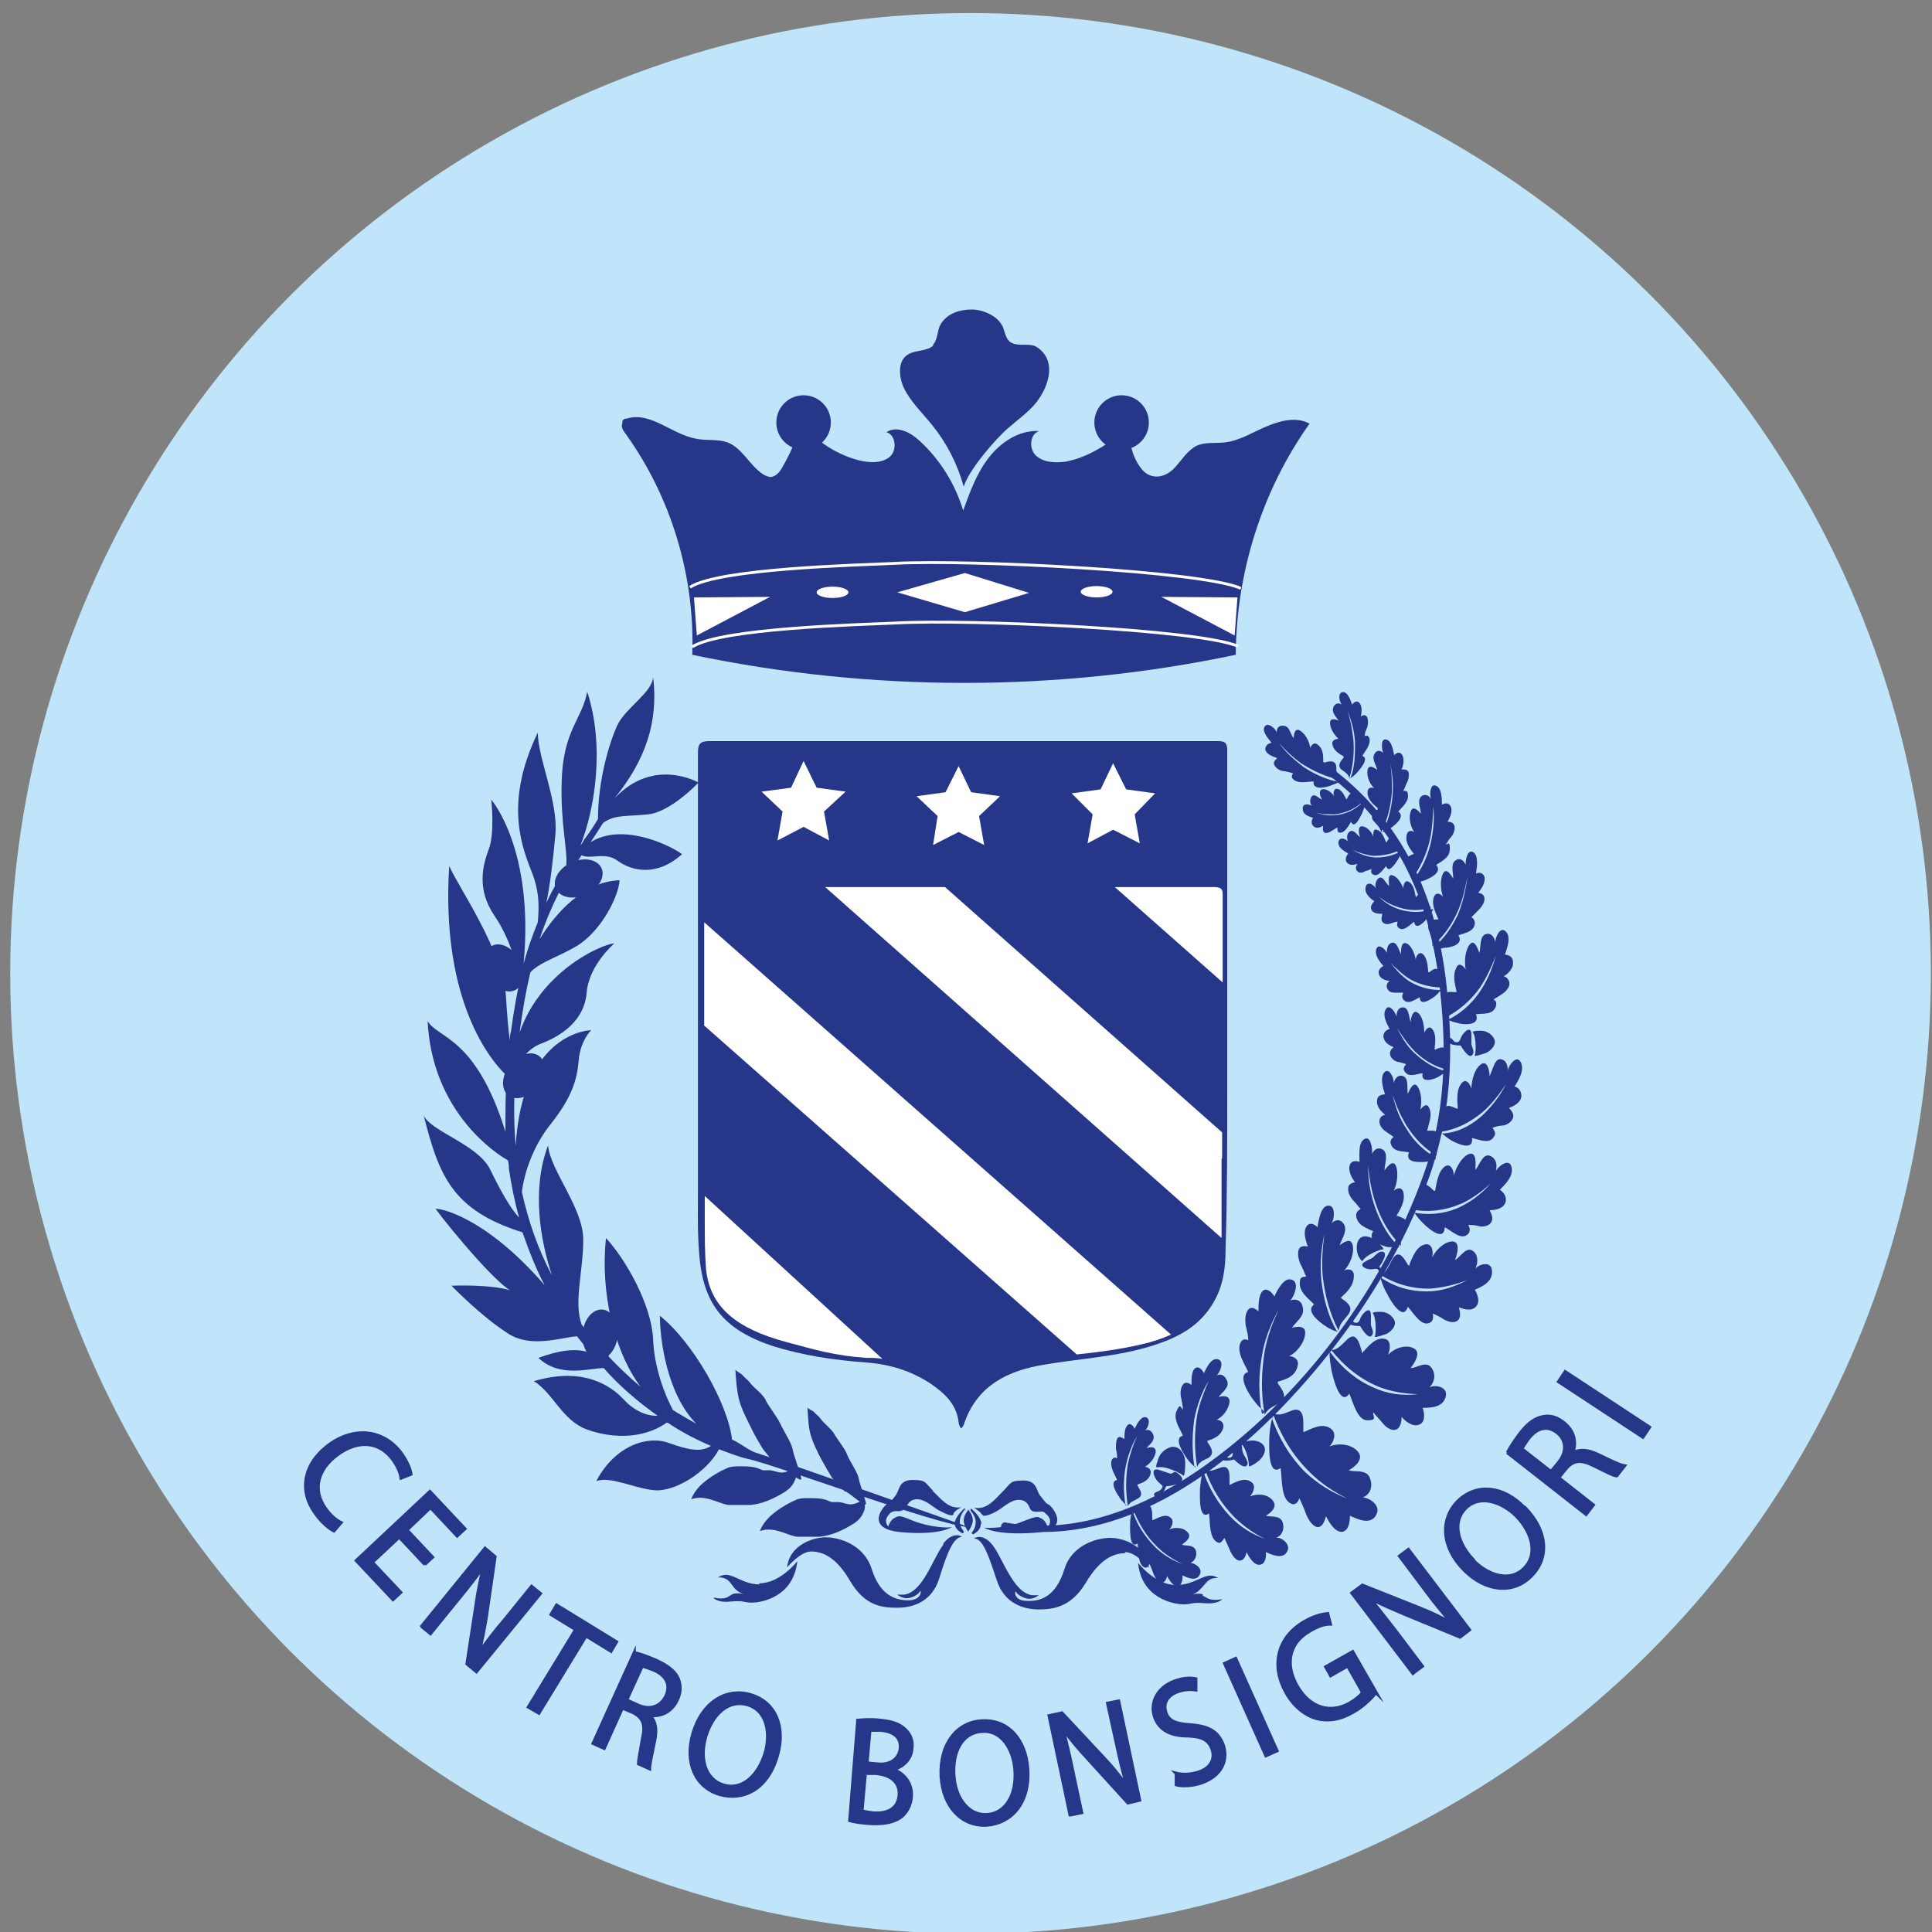
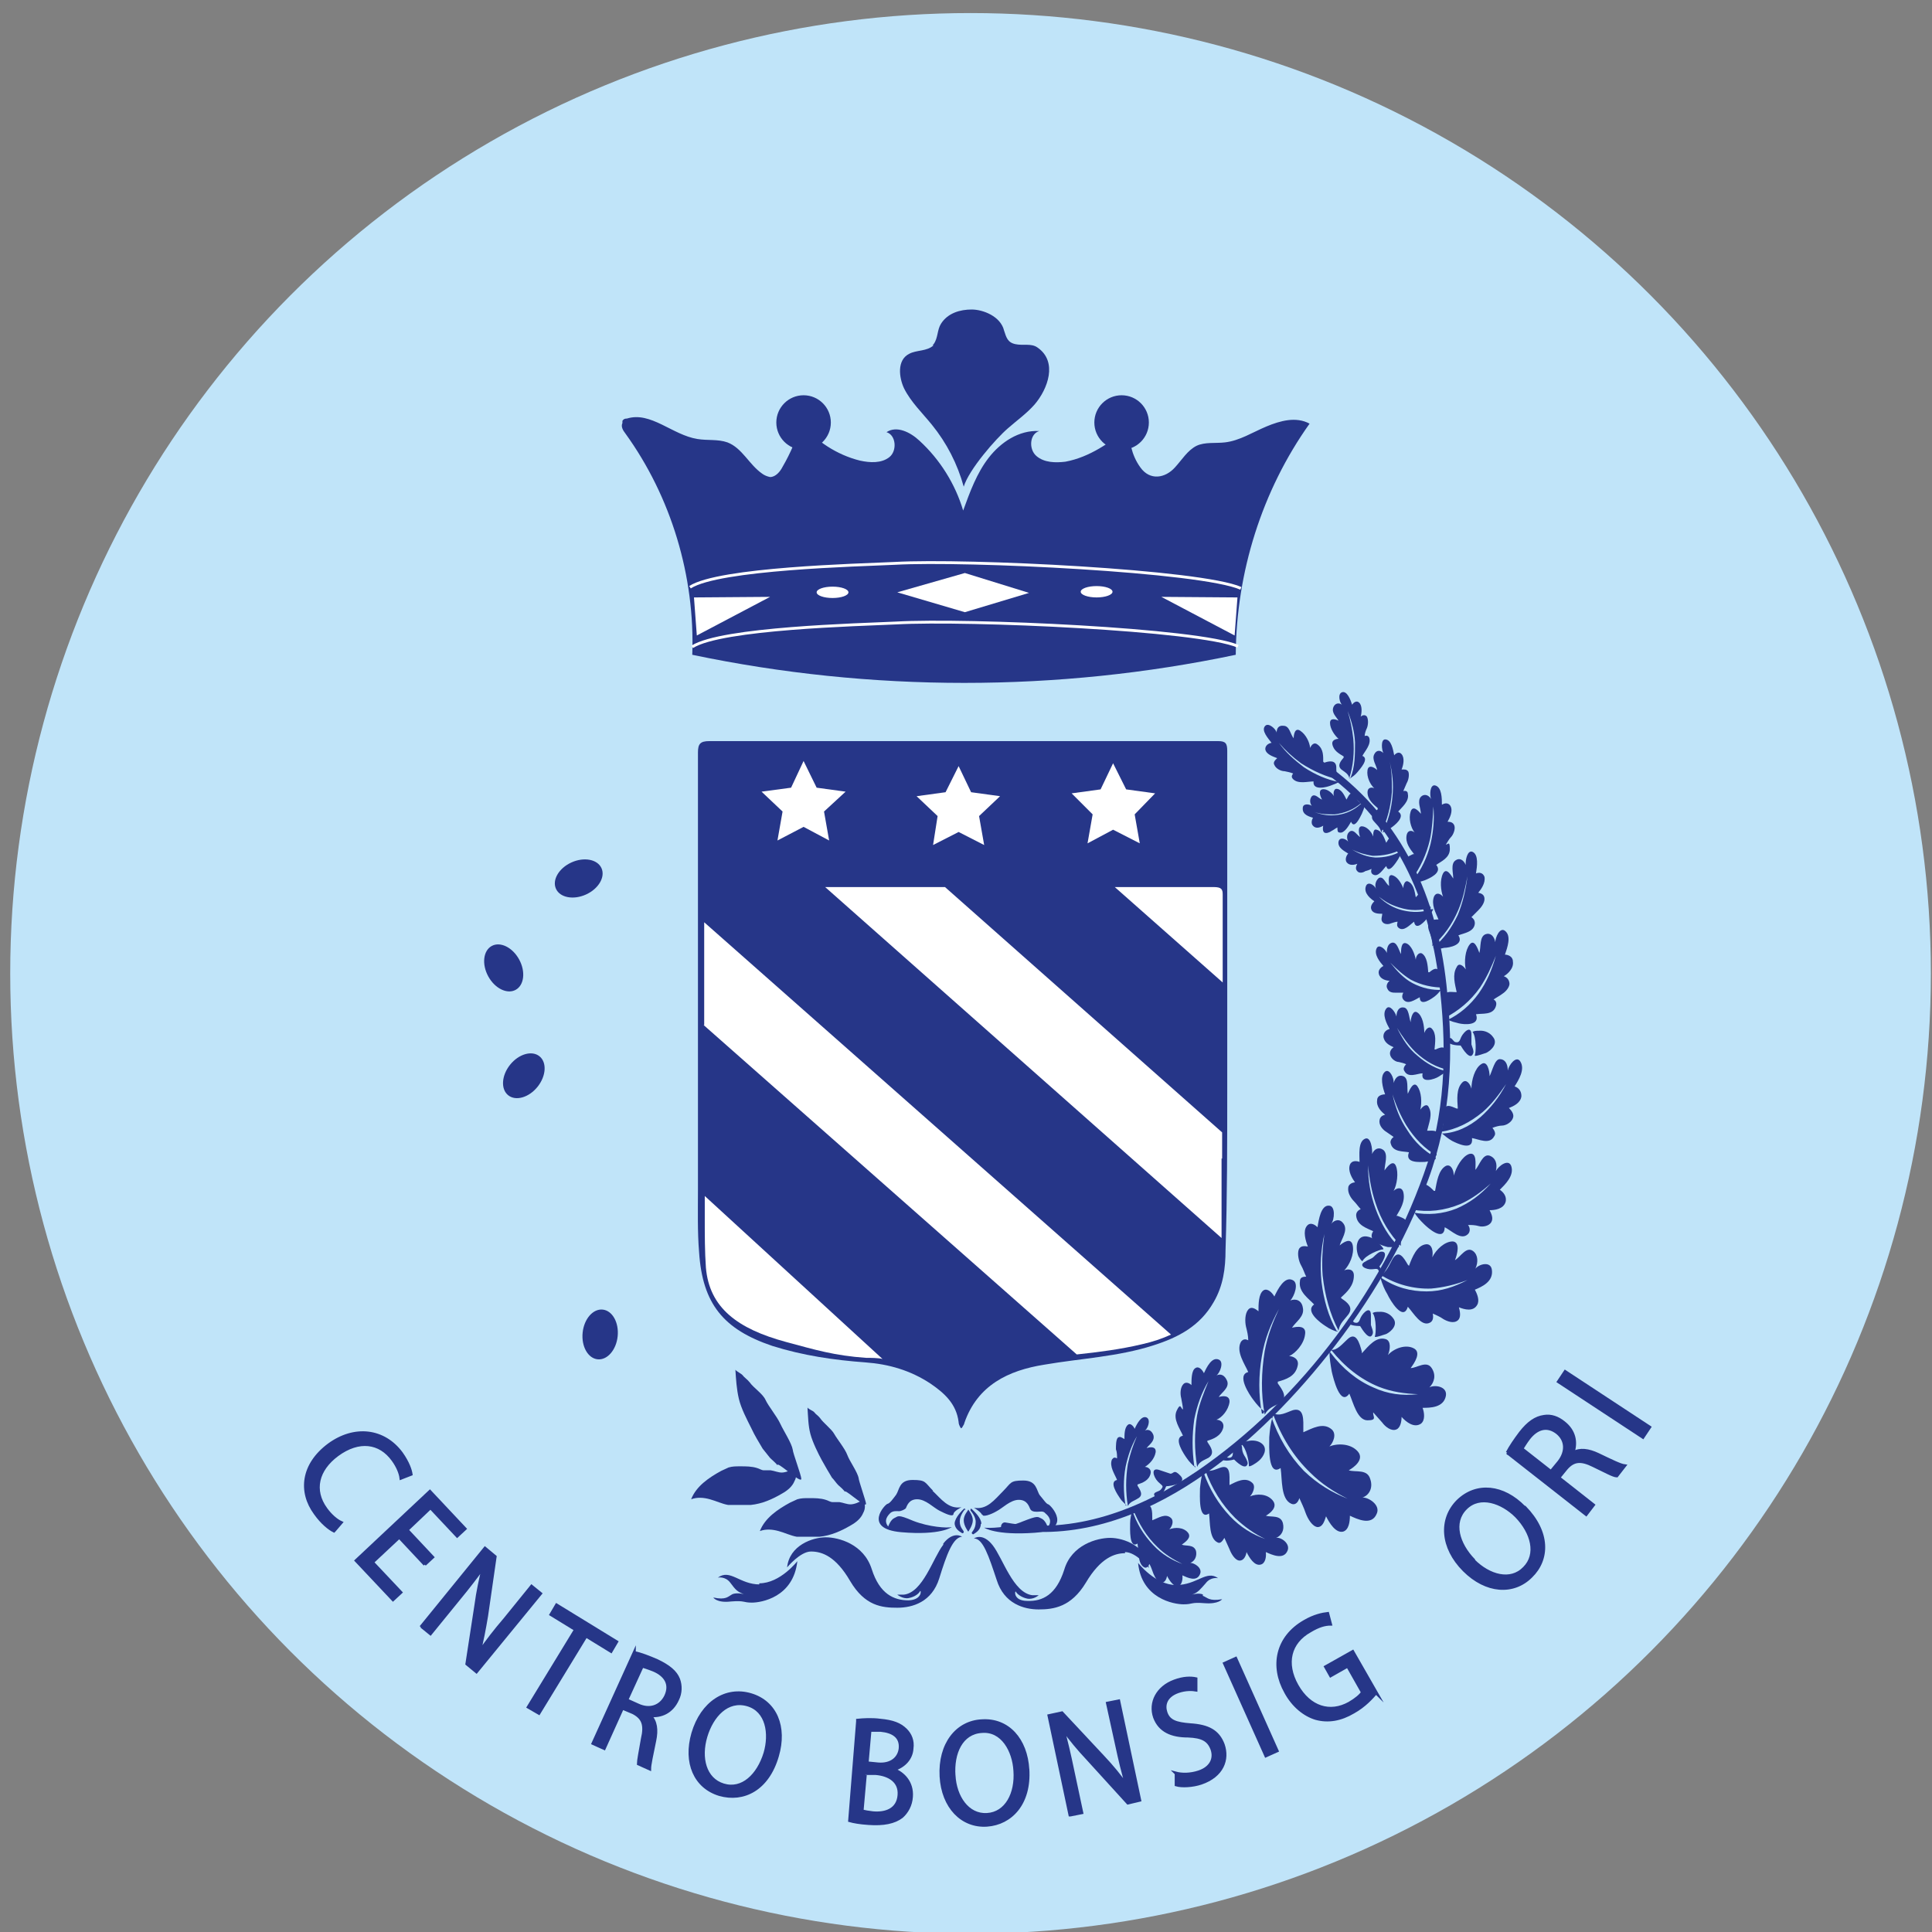
<svg xmlns="http://www.w3.org/2000/svg" id="Livello_1" version="1.1" viewBox="0 0 340.2 340.2">
  <rect x="0" y="0" width="340.2" height="340.2" fill="#808080" stroke="none" />
  <defs>
    <style>
      .st0 {
        fill-rule: evenodd;
      }

      .st0, .st1, .st2 {
        fill: #263688;
      }

      .st3 {
        fill: none;
        stroke: #fff;
      }

      .st3, .st2 {
        stroke-miterlimit: 10;
        stroke-width: .5px;
      }

      .st4 {
        fill: #fff;
      }

      .st2 {
        stroke: #263688;
      }

      .st5 {
        fill: #c0e4f9;
      }
    </style>
  </defs>
  <circle class="st5" cx="170.9" cy="171.4" r="169.1" />
  <g>
-     <path class="st1" d="M76.7,212.9c0-.3,8.3.8,19.2,13.4-1.6-3-2.8-6.2-3.9-9.3-12.4-3.9-14.7-10-17.4-20.6,1.2,2.8,9.5,5.1,11.7,9.5,1.7,3.5,3.5,6.8,5.1,8.5-.8-2.9-1.4-5.9-1.8-8.7,0-.4,0-1-.2-1.4-4-2.3-13.4-10-14.1-24.5,1.8,3.1,8.5,2.7,13.7,19.5,0-3.4,0-6.7.2-9.9-3.9-3.7-11.5-14.7-10.1-36.9,1.5,3.5,9.6,15.1,10,23.1.2,3.2.4,5.8.7,7.7,0-.6,0-1.2.2-1.8.4-3,.9-6,1.5-8.6-.5-3.2-1.8-7.8-4.4-11.6-3.2-4.7-2.1-8.8-1.1-11.6,1.2-2.8.5-8.9.5-8.9,0,0,7.6,8.7,5.7,28.9.7-2.6,1.6-5.1,2.5-7.3.2-2.6.4-5.3-1.2-9.2-2-5-4.4-12.6,1.2-24.2,0,4.5,3.6,12.1,3.1,17.9-.4,4.4-.9,8.7-1.6,12.1,1.1-2.4,2.3-4.4,3.5-6.3.3-3.1-1-7.4-.8-14.9.2-9.2,3.6-11.1,4.5-16,3.1,9.5,1.4,20.5-1.2,27.1.3-.4.5-.7.7-1.1.9-1.2,1.7-2.4,2.4-3.6,0-6.9,2-13.4,3.4-16.5,1.5-3.1,6.2-5.8,6.3-8.5,1.2,9.8-2.9,16.5-6.8,21.4h0c6.9-7.4,14.8-2.8,14.8-2.8,0,0-4.9,5.2-8.9,5.6-3.8.4-5.8,0-7.9,1.5-.7,1.1-1.4,2.2-2.2,3.4,5.2-3.3,13.1,0,16.1,2.1-4.4,4-8.8,3-11.3,1.2-2.2-1.7-4.7-.2-6.4-1-1.3,2-2.7,4.1-4,6.6-1.2,2.4-2.4,5.2-3.4,8.2,2.8-4.6,7.8-10.2,14.1-10.4-.2,2.9-3.1,8.6-7.1,11.3-3.3,2.1-6.8,3-8.6,4.9-.8,3.3-1.4,6.8-1.9,10.6h0c3.7-10.6,14-15.4,16.7-15.7,0,0-4.5,3.8-4.9,8.7s-4.4,7.6-8.1,9c-2.1.8-3.6,2.8-4.4,4.4-.3,4.4-.4,9,0,13.6,1.2-20.3,13.3-20.4,13.3-20.4,0,0-1.9,1.8-2.2,5.3s-1.2,6.5-4.9,11.2c-3,3.7-4.7,8.5-5.1,12,1.1,5,2.8,10,5.3,14.7-2.1-6.3-3.6-15.2-.7-22.9.4,4.4,6.2,11,6.2,16.6s-1.7,10.9-.3,14.9c.7,1,1.5,2,2.3,2.9-.4-2.8,1.6-1.4,2.5,2.8,1.8,1.9,3.6,3.6,5.6,5.3-4.7-6.3-7.1-16.6-6.1-26.2,3.5,3.8,8,11.7,8.3,17.8.2,5,2,9.7,3.5,12.5.4.2.6.4,1,.6,1,.6,2,1.2,3.1,1.8-5.2-5.3-6.4-14.9-6.4-19,5.8,4.6,12,15.5,12.7,21.8,1.1.4,3.1,2,4.2,2.3,4.5,1.4,37.5,13.1,37.5,13.1-5.2-.2-34.1-11-38.9-12-1.8-.4-3.4-1.1-5.1-1.7-2.1,4-7.8,7.6-11.5,7.2-3.7-.4-7.6-2.5-10.1-1.6,3.3-6.3,9.1-8.1,12.8-6.7,3.4,1.2,5.6,1.7,7.4.5-2.4-1-4.7-2.2-6.9-3.6-.3-.2-.5-.4-.9-.5-4.5,3.2-10.3,2.6-14.1,1.2-4.3-1.6-5.9-6.4-9.3-8.5,8.8-2.6,13.6.9,15.7,3.1,1.6,1.8,3.9,3.1,6.1,3-3.5-2.5-6.7-5.2-9.5-8.4-2.5,0-7.7,1.8-11.5-1.8,3.6-1.3,6.6-1.8,9.1-.9-.8-1-1.6-2-2.3-2.9-2.8.2-8,2.1-12-.4-4.9-3.1-10.1-8.5-10.1-8.5,0,0,6.7-.3,10.3.8-3.6-2.2-13.3-14.3-13.3-14.7h0Z" />
    <path class="st1" d="M176.6,269.1c23,4.4,44-13.9,57.2-30.5,7.4-9.3,13.6-19.7,17.7-30.9,4.1-11.2,4.5-22.4,3.2-34.3-1.7-15.5-7.7-28.8-20.4-38.3-12.7-9.4-1.3.6-.6,1.2,12.1,9,17.9,21.9,19.7,36.5,1.3,10.9,1.3,21.4-2,31.9-7,21.3-22.2,41.8-40.7,54.4-9.9,6.7-21.6,11.2-33.6,9-.8-.2-1.2,1.1-.4,1.2h0Z" />
    <path class="st1" d="M129.5,241.2c.2.3,1.1.7,1.3,1s.8.7,1.2,1.2c.7,1,2.3,2,2.8,3.1s2,2.9,2.6,4.2,2,3.4,2.2,4.6c0,.5,1.5,4.5,1.5,5.1,0,1-4.6-3.5-4.2-2.3,0-.3-1.2-1.2-1.4-1.5-.4-.5-.8-1-1.2-1.5-.7-1.2-1.4-2.3-2-3.6-.8-1.6-1.8-3.5-2.2-5.2s-.5-3.5-.6-5h0Z" />
    <path class="st1" d="M142.2,247.8c0,.3,1,.6,1.2.9s.7.6,1,1c.6.9,2,1.9,2.5,2.8s1.9,2.6,2.3,3.7,1.8,3,2,4.1c0,.4,1.3,4.1,1.3,4.5,0,.9-4.2-3.1-3.7-2,0-.3-1.1-1.2-1.2-1.3-.4-.4-.7-.9-1.1-1.3-.6-1-1.2-2-1.8-3.1s-1.6-3.1-2-4.6-.4-3.1-.5-4.4h0Z" />
    <path class="st1" d="M137.7,259.3c-.7,0-1.3-.3-2-.4-.4,0-.7,0-1.2,0-.4,0-.8-.3-1.2-.4-.9-.3-2-.3-2.9-.3s-1.4,0-2.1.2c-.4.2-.9.4-1.3.6-2.2,1.2-4.4,2.7-5.3,5,1.1-.4,2.2-.3,3.3,0s2.1.8,3.2,1c.6,0,1.3,0,2,0h2c2-.2,3.8-1,5.5-2,.9-.5,1.8-1.2,2.2-2.2.4-.7.4-1.6,0-2.3-.7.4-1.5.8-2.3.8h.2Z" />
    <path class="st1" d="M149.8,264.9c-.7,0-1.3-.3-2-.4-.4,0-.7,0-1.2,0-.4,0-.8-.3-1.2-.4-.9-.3-2-.3-2.9-.3s-1.4,0-2.1.2c-.4.2-.9.4-1.3.6-2.2,1.2-4.4,2.7-5.3,5,1.1-.4,2.2-.3,3.3,0s2.1.8,3.2,1c.6,0,1.3,0,2,0h2c2-.2,3.8-1,5.5-2,.9-.5,1.8-1.2,2.2-2.2.4-.7.4-1.6,0-2.3-.7.4-1.5.8-2.3.8h.2Z" />
    <g>
      <path class="st1" d="M242.9,223c.4-.5,1.8-2.7.3-2.6-.4,0-1,.6-1.3.9-.4.4-1,.5-1.4.8-1.5.7,0,1.5,1.1,1.4.5,0,1.1-.3,1.2.4,0,.4-.6,1.2,0,1.2,1.2.2.3-2,0-2.2" />
      <path class="st1" d="M239.9,222.1c.5-1.1,3.1-2.1,3.6-2.1s-1-1.3-1.2-1.6c-.9-.6-2.4-1.2-3.1,0-.4.7-.4,1.8,0,2.8.2.3.4.7.7.9" />
    </g>
    <g>
      <path class="st1" d="M239.5,233.5c.3.5,1.7,2.8,2.2,1.4.2-.4-.2-1.2-.3-1.6,0-.6,0-1.1,0-1.7,0-1.7-1.3-.6-1.8.4-.2.4-.3,1.1-1,.9-.4,0-.8-1.2-1.2-.5-.6,1,1.6,1.1,2,1.1" />
      <path class="st1" d="M241.7,231.2c.7.9.6,3.7.4,4.1-.2.4,1.6-.3,2-.4,1-.5,2.1-1.7,1.2-2.8-.5-.7-1.4-1.2-2.5-1.1-.4,0-.9,0-1.2.3" />
    </g>
    <g>
      <path class="st1" d="M257.2,184.1c.3.5,1.7,2.8,2.2,1.4.2-.4-.2-1.2-.3-1.6,0-.6,0-1.1,0-1.7,0-1.7-1.3-.6-1.8.4-.2.4-.3,1.1-1,.9-.4,0-.8-1.2-1.2-.5-.6,1,1.6,1.1,2,1.1" />
      <path class="st1" d="M259.3,181.7c.7.9.6,3.7.4,4.1-.2.4,1.6-.3,2-.4,1-.5,2.1-1.7,1.2-2.8-.5-.7-1.4-1.2-2.5-1.1-.4,0-.9,0-1.2.3" />
    </g>
    <g>
      <path class="st1" d="M217.2,256.9c.4.4,2.2,2.2,2.5.8,0-.4-.4-1.1-.6-1.4-.3-.5-.4-1-.4-1.5-.4-1.6-1.4-.3-1.6.8,0,.5,0,1.1-.7,1.1s-1-.9-1.2-.2c-.4,1.1,1.8.6,2.1.5" />
      <path class="st1" d="M218.6,254.3c.9.7,1.4,3.4,1.3,3.8,0,.4,1.5-.6,1.8-.9.8-.7,1.6-2.1.5-3-.6-.5-1.6-.7-2.7-.4-.3,0-.8.3-1,.5" />
    </g>
    <g>
      <path class="st1" d="M205.4,261.7c.7,0,3.7-.5,2.5-1.8s-1.2-.4-1.8-.4c-.6-.2-1.2-.4-1.8-.6-1.8-.7-1.2,1.2-.4,2s1.1.7.5,1.4c-.3.4-1.5.4-1.1,1.1.8,1.1,1.9-1.2,2-1.6" />
-       <path class="st1" d="M203.8,258.4c1.3-.4,4.3,1.1,4.5,1.4.4.4.4-1.9.4-2.3,0-1.2-.8-3-2.5-2.7-1,.3-1.9,1-2.3,2.2,0,.4-.4.9-.3,1.3" />
    </g>
    <g>
      <path class="st0" d="M224.1,249.5c-.4,1.2-.5,2.4-.6,3.6,0,1.5-.3,7,2,5.4h0c.3,2,0,5.5,1.9,6.3.7.3,1.2-.3,1.4-1,.4.9.8,1.7,1.1,2.6.4,1.1,1.2,2.4,2.1,2.5.9,0,1.2-1,1.5-1.9.6,1.2,1.7,3,3,2.7,1-.3,1.2-1.7,1.2-2.8,1.3.6,3.8,1.8,4.7-.3.8-1.6-1.5-3-2.5-2.9,1.2-.4,1.9-1.7,1.4-3.2-.5-1.9-2.6-1.2-3.8-1.6.9-.5,2.8-1.9,1.6-3.3s-3.5-1.5-5-.9c.7-.7,1.3-2.2.4-3-1.5-1.3-3.4-.2-5,.5v-.4c0-1.7.2-4-1.8-3.5-1.2.4-2.4,1.2-3.6.5,1.5,4.2,3.7,7.7,6.6,10.5,2,2,4.2,3.4,6.6,4.6-2.8-1.1-5.3-2.6-7.7-4.9-2.6-2.7-4.5-5.9-5.8-9.7h0Z" />
      <path class="st0" d="M222.6,248.5c-.7-.5-1.3-1.2-1.9-2-.7-.9-3-4.4-.9-4.9h0c-.6-1.4-2.2-3.6-1.3-5.3.4-.6.9-.5,1.3-.3,0-.8-.2-1.6-.4-2.4-.2-.9-.2-2.3.4-3,.5-.6,1.2-.2,1.8.3,0-1.2,0-3.1.9-3.7.7-.4,1.5.4,1.9,1.1.6-1.3,1.8-3.6,3.2-2.9,1.2.5.3,2.9-.4,3.6,1-.4,2,0,2.2,1.2.4,1.6-1.2,2.5-1.9,3.6.8-.2,2.6-.5,2.3,1.2-.2,1.7-1.7,3.3-2.8,3.8.7,0,1.8.5,1.5,1.7-.4,1.9-2.1,2.4-3.5,2.8v.3c.8,1.1,1.9,2.6.3,3.5-.9.5-2,.8-2.6,2-.7-3.7-.6-7.5,0-11.2.5-2.7,1.4-5,2.5-7.4-1.4,2.6-2.5,5.2-3,8.3-.6,3.4-.6,6.8,0,10.1h.3Z" />
      <path class="st0" d="M211.8,259.2c-.3,1-.4,2-.5,2.9,0,1.2-.3,5.7,1.6,4.4h0c.2,1.6,0,4.4,1.5,5.1.5.3.9-.3,1.2-.8.3.7.6,1.3.9,2,.3.8,1,2,1.8,2,.7,0,1.1-.8,1.2-1.5.5,1,1.4,2.5,2.5,2.2.8-.2,1-1.3.9-2.2,1.1.5,3.1,1.4,3.8-.2.6-1.3-1.2-2.5-2-2.3,1-.4,1.5-1.4,1.2-2.6-.4-1.5-2.1-1-3-1.3.7-.4,2.2-1.5,1.2-2.7s-2.8-1.2-4-.7c.5-.5,1.1-1.8.4-2.4-1.2-1.1-2.8-.2-4,.4v-.3c0-1.4.2-3.3-1.5-2.8-.9.3-2,.9-2.8.4,1.2,3.4,3,6.2,5.3,8.5,1.7,1.6,3.4,2.8,5.3,3.7-2.3-.8-4.4-2.1-6.2-4-2-2.1-3.6-4.7-4.7-7.8h0v-.3Z" />
      <path class="st0" d="M210.5,258.4c-.5-.4-1.1-1-1.5-1.6-.5-.7-2.5-3.6-.7-4h0c-.5-1.2-1.8-2.9-1.1-4.4s.7-.4,1.1-.2c0-.6-.2-1.3-.3-2-.2-.7-.2-1.9.4-2.5.4-.4,1-.2,1.4.2,0-1,0-2.6.7-3,.6-.4,1.2.3,1.5.9.5-1.1,1.4-2.9,2.6-2.4,1,.4.2,2.4-.4,2.8.8-.4,1.5,0,1.9,1,.4,1.2-1,2-1.5,2.8.6-.2,2-.4,1.9.9-.2,1.4-1.3,2.7-2.3,3.1.6,0,1.4.4,1.2,1.4-.4,1.5-1.8,2-2.8,2.3,0,0,0,.2,0,.2.6.9,1.4,2,.2,2.8-.7.4-1.6.6-2,1.6-.5-3-.5-6.1,0-9.1.4-2.1,1.2-4,2-6-1.2,2-2,4.2-2.5,6.7-.4,2.8-.4,5.5,0,8.3h.2Z" />
      <path class="st0" d="M199.4,265.8c-.2.8-.4,1.6-.4,2.4,0,1-.2,4.6,1.3,3.6h0c.2,1.2,0,3.6,1.2,4.2.4.2.7-.2.9-.6.3.5.5,1.2.7,1.7.3.7.8,1.6,1.4,1.6s.9-.6,1-1.2c.4.8,1.2,2,2,1.8.6-.2.8-1.2.7-1.9.9.4,2.5,1.2,3.1-.2.5-1.1-1-2-1.7-2,.8-.3,1.2-1.2,1-2.1-.4-1.2-1.7-.8-2.5-1.1.5-.4,1.8-1.2,1.1-2.1-.8-1-2.3-1-3.3-.6.4-.4.9-1.4.3-2-1-.9-2.2,0-3.3.4v-.3c0-1.2,0-2.7-1.2-2.3-.7.3-1.6.8-2.3.4,1.1,2.8,2.5,5.1,4.4,6.9,1.3,1.3,2.8,2.2,4.4,3-1.9-.7-3.6-1.7-5.1-3.3-1.7-1.8-3-3.8-3.8-6.4h0l.2.2Z" />
      <path class="st0" d="M198.4,265.1c-.4-.4-.9-.8-1.2-1.3-.4-.6-2-2.9-.5-3.2h0c-.4-1-1.4-2.4-.9-3.6.3-.4.5-.4.9-.2,0-.5,0-1.1-.2-1.6,0-.6,0-1.6.3-2,.4-.4.8,0,1.2.2,0-.8,0-2,.6-2.5.4-.4,1,.2,1.2.7.4-.9,1.2-2.4,2.1-2,.8.4.2,2-.3,2.3.6-.3,1.2,0,1.5.8.3,1.1-.8,1.7-1.2,2.3.5-.2,1.7-.4,1.6.7-.2,1.2-1.1,2.1-1.9,2.6.5,0,1.2.4,1,1.2-.3,1.2-1.4,1.6-2.3,1.9v.2c.4.7,1.2,1.7,0,2.3-.6.4-1.3.5-1.7,1.3-.4-2.5-.4-4.9,0-7.4.4-1.8.9-3.3,1.6-4.9-1,1.7-1.6,3.5-2,5.4-.4,2.2-.4,4.5,0,6.8h.2Z" />
      <path class="st0" d="M234.1,238c0,1.2.2,2.3.4,3.5.3,1.3,1.5,6.2,3.1,3.9h0c.7,1.6,1.4,4.7,3.2,4.7s.9-.7,1-1.4c.5.6,1.1,1.2,1.6,1.8.5.7,1.6,1.6,2.5,1.2.7-.3.9-1.4.9-2.2.8.9,2.2,2,3.4,1.2.8-.6.6-2,.3-2.8,1.3,0,3.7,0,4.1-2.1.3-1.7-2-2-2.9-1.5.9-.9,1.2-2.2.4-3.4-.9-1.4-2.6,0-3.7,0,.6-.8,2-2.8.5-3.5-1.4-.7-3.4,0-4.5,1.2.4-.9.6-2.5-.4-2.8-1.7-.5-3,1.2-4.2,2.5v-.3c-.4-1.5-1-3.6-2.5-2.2-.9.8-1.8,2-2.9,1.9,2.4,3,5.2,5.2,8.4,6.5,2.3.9,4.5,1.2,6.9,1.3-2.8.3-5.3,0-7.9-1.2-2.8-1.2-5.4-3.3-7.5-6.1h0Z" />
      <path class="st0" d="M243.1,225.1c.3,1,.7,2,1.2,2.8.5,1.1,2.8,4.9,3.6,2.2,0,0,0,0,0,0,1,1.1,2.4,3.6,3.9,2.8.6-.3.6-1,.5-1.6.6.3,1.2.5,1.9,1,.7.4,1.8.8,2.5.2.6-.5.4-1.5.2-2.3,1,.4,2.5.8,3.2-.4.5-.8,0-2-.4-2.7,1.2-.5,3.3-1.4,3-3.5-.2-1.6-2.3-1-2.9-.2.5-1.1.5-2.4-.4-3.1-1.2-.9-2.2,1-3.2,1.6.4-1,1-3.2-.4-3.3-1.4,0-2.9,1.4-3.6,2.8.2-1,0-2.4-1.1-2.3-1.6.2-2.4,2.2-3,3.8l-.2-.2c-.7-1.2-1.6-2.8-2.7-1-.6,1.1-1.1,2.4-2.1,2.8,2.8,1.7,5.8,2.5,8.9,2.4,2.2-.2,4.3-.7,6.4-1.5-2.3,1.2-4.6,2-7.2,2-2.8,0-5.5-.7-8-2.4h0v-.3Z" />
      <path class="st0" d="M249,213.4c.4.8,1.1,1.5,1.7,2.1.7.7,3.6,3.3,3.7.6,0,0,0,0,0,0,1.2.6,2.9,2.4,4.1,1.2.4-.4.4-1.1,0-1.6.6,0,1.2,0,1.9.2.7.2,1.8,0,2.2-.7s0-1.5-.3-2.1c.9,0,2.4-.2,2.8-1.4.3-1-.4-1.8-1-2.2.9-.9,2.6-2.5,2-4.2-.5-1.3-2.2,0-2.7.9.3-1.2,0-2.3-1.1-2.7-1.2-.4-1.8,1.7-2.5,2.5,0-1,.3-3.2-1.1-2.8-1.2.4-2.3,2.3-2.7,3.8,0-.9-.5-2.1-1.4-1.7-1.3.7-1.6,2.8-1.9,4.4h-.2c-.9-.9-2-2-2.6,0-.4,1.2-.4,2.5-1.2,3.3,2.8.5,5.6.2,8.5-1,2-.9,3.6-2.1,5.3-3.6-1.8,2-3.7,3.4-6,4.4-2.5,1-5.1,1.2-7.7.7h0Z" />
      <path class="st0" d="M253.8,199.5c.6.5,1.2,1,1.9,1.4.8.4,3.8,1.9,3.5-.5h0c1.2.2,3.1,1.2,3.9-.3.4-.5,0-1.1-.3-1.5.5-.2,1.2-.4,1.7-.4.6,0,1.6-.5,1.9-1.3.3-.7-.3-1.4-.7-1.8.8-.3,2.1-.9,2.2-2.1,0-1-.6-1.5-1.2-1.7.7-1.1,1.9-3,1-4.4-.7-1.1-2,.6-2.2,1.6,0-1.2-.5-2-1.4-2s-1.3,2-1.8,3c0-.9-.4-2.9-1.5-2.1-1.1.7-1.7,2.8-1.7,4.3-.2-.8-.9-1.8-1.6-1.1-1.1,1.1-.9,3-.8,4.6h-.2c-1-.4-2.2-1.1-2.3.8,0,1.1,0,2.4-.5,3.3,2.7-.4,5.1-1.6,7.4-3.5,1.6-1.4,2.8-3,4.1-4.9-1.2,2.3-2.7,4.2-4.5,5.8-2,1.7-4.3,2.8-6.8,2.9h0v-.2Z" />
      <path class="st0" d="M254.9,179.5c.6.4,1.3.5,2,.7.8.2,3.8.5,3-1.6h0c1.1-.2,3,.2,3.5-1.4.2-.6,0-1-.4-1.2.4-.3,1-.6,1.4-.9.5-.3,1.3-1,1.4-1.8,0-.7-.4-1.2-1-1.4.7-.4,1.8-1.4,1.6-2.6,0-.9-.9-1.2-1.4-1.2.4-1.2,1.2-3.3,0-4.2-.9-.7-1.7,1.2-1.7,2-.2-1.1-.9-1.7-1.7-1.4-1.1.4-.8,2.2-1.1,3.3-.3-.8-.9-2.5-1.7-1.5s-1,3-.7,4.4c-.4-.6-1.2-1.3-1.6-.4-.8,1.3-.3,3,0,4.4h-.2c-.9,0-2.2-.4-2,1.4.2,1,.5,2.1.2,3.1,2.3-1.2,4.4-2.9,6.1-5.3,1.2-1.8,2-3.6,2.8-5.6-.7,2.5-1.6,4.6-3,6.6-1.5,2.1-3.4,3.7-5.5,4.7h0Z" />
      <path class="st0" d="M252.4,166.9c.6.2,1.2.2,1.9,0,.8,0,3.6-.5,2.5-2.2h0c1-.4,2.8-.6,2.9-2.1,0-.6-.3-.9-.6-1.1.4-.4.8-.8,1.2-1.2.4-.4,1.1-1.2,1.1-2s-.6-1-1.1-1.1c.5-.6,1.3-1.7,1.1-2.8-.3-.8-1-.8-1.5-.6.2-1.2.5-3.3-.6-3.8-.9-.4-1.3,1.5-1.2,2.3-.4-.9-1.1-1.3-1.8-.8-.9.6-.4,2.2-.4,3.2-.4-.6-1.2-2-1.8-.9-.6,1.2-.4,3,0,4.1-.4-.5-1.2-.9-1.6,0-.5,1.4.3,2.8.8,4h-.2c-.9,0-2,.3-1.5,1.9.3.9.8,1.8.6,2.8,2-1.7,3.5-3.8,4.6-6.4.8-1.9,1.2-3.8,1.6-5.9-.3,2.4-.8,4.6-1.7,6.8-1.1,2.3-2.5,4.3-4.3,5.7h0Z" />
      <path class="st0" d="M249.1,155.4c.6,0,1.2-.2,1.8-.4.7-.3,3.2-1.3,2-2.7h0c.8-.6,2.4-1.2,2.4-2.8s-.4-.7-.7-.8c.3-.4.5-.9.9-1.3s.8-1.4.6-2c-.2-.6-.7-.7-1.2-.7.4-.7,1-1.9.5-2.8-.4-.6-1-.5-1.5-.2,0-1.1,0-3.1-1.2-3.4-.9-.2-1,1.7-.7,2.4-.4-.7-1.2-1-1.8-.4-.7.8,0,2.1,0,3-.4-.5-1.4-1.6-1.8-.4-.4,1.2,0,2.8.7,3.7-.4-.4-1.2-.5-1.4.4-.3,1.4.6,2.5,1.3,3.4,0,0,0,0-.2,0-.8.4-1.9.8-1.2,2,.4.7,1.1,1.4,1,2.4,1.5-2,2.6-4.4,3.2-7,.4-1.9.5-3.7.6-5.8.2,2.2,0,4.4-.5,6.6-.6,2.4-1.6,4.5-3,6.3h0v.2Z" />
      <path class="st0" d="M243.4,146.6c.5-.2,1.1-.4,1.5-.8.6-.4,2.7-2,1.3-2.9h0c.6-.7,2-1.8,1.7-3.1,0-.5-.4-.6-.8-.5.2-.4.4-1,.6-1.4.3-.5.5-1.4.3-2-.3-.5-.8-.4-1.2-.4.3-.7.6-2,0-2.7-.4-.5-1-.2-1.3.2-.2-1-.5-2.8-1.6-2.8-.8,0-.6,1.9-.3,2.4-.5-.5-1.2-.6-1.6.2-.5.9.4,2,.5,2.8-.4-.4-1.5-1.1-1.7,0-.2,1.2.5,2.6,1.2,3.2-.4-.2-1.2-.2-1.2.7,0,1.3,1,2.1,1.8,2.8,0,0,0,0,0,.2-.6.5-1.5,1.2-.7,2.1.4.5,1.2,1.1,1.3,2,1.1-2.2,1.7-4.6,1.9-7.2,0-1.9,0-3.6-.4-5.3.5,2,.7,4,.5,6.1-.2,2.3-.8,4.5-1.8,6.5h0Z" />
      <path class="st0" d="M237.7,137.1c.4-.3.9-.6,1.3-1.1s2.2-2.4.9-2.9h0c.4-.8,1.6-2,1.2-3.2-.2-.4-.5-.4-.8-.3,0-.4.2-1,.4-1.4.2-.5.3-1.4,0-2-.3-.4-.8-.3-1.1,0,.2-.7.3-2-.3-2.5-.4-.4-1,0-1.2.4-.3-.9-.9-2.5-1.8-2.2-.8.3-.4,1.8,0,2.2-.5-.4-1.2-.3-1.5.4-.4,1,.5,1.7.9,2.4-.4-.2-1.5-.6-1.5.4s.8,2.2,1.5,2.8c-.4,0-1.2.2-1.1.9.2,1.2,1.2,1.7,2,2.2v.2c-.5.6-1.2,1.4-.4,2.1.5.4,1.2.7,1.4,1.5.7-2.2.9-4.5.7-6.9-.2-1.7-.5-3.3-1-4.9.7,1.8,1.2,3.6,1.3,5.5,0,2.2,0,4.3-.8,6.3h-.2Z" />
      <path class="st0" d="M235.5,234.5c-.7-.2-1.4-.5-2.1-1-.8-.5-3.7-2.6-2-3.8h0c-.9-1-2.8-2.2-2.5-4.1,0-.7.6-.8,1.1-.8-.3-.6-.5-1.3-.9-2-.4-.7-.7-2-.4-2.8.3-.7,1.1-.6,1.6-.5-.4-1-.9-2.7-.2-3.6.5-.7,1.3-.4,1.9.2.2-1.3.6-3.9,2-3.8,1.2,0,1,2.5.4,3.2.7-.8,1.6-.9,2.2,0,.8,1.2-.4,2.7-.7,3.8.6-.5,2-1.5,2.3,0,.3,1.6-.6,3.5-1.5,4.4.6-.3,1.7-.3,1.7.9,0,1.8-1.2,2.9-2.3,3.9l.2.2c.9.6,2.1,1.5,1.1,2.8-.6.8-1.5,1.5-1.7,2.8-1.5-2.9-2.4-6.1-2.8-9.7-.2-2.5,0-4.9.3-7.3-.6,2.8-.8,5.5-.5,8.4.4,3.2,1.2,6.1,2.7,8.7h.2Z" />
      <path class="st0" d="M246.4,219.6c-.7,0-1.4,0-2,0-.8-.2-3.8-1-2.6-2.8h0c-1-.5-2.9-1-3-2.8,0-.6.4-.9.8-1.1-.4-.4-.8-1-1.2-1.4-.5-.5-1.1-1.4-1-2.3,0-.7.8-1,1.2-1-.5-.7-1.3-2-.9-3.1.3-.8,1.2-.7,1.7-.5,0-1.2-.3-3.6,1-4.1,1-.4,1.3,1.9,1.2,2.7.4-.9,1.2-1.3,2-.7.9.8.2,2.5.2,3.6.4-.6,1.5-2,2-.8.5,1.2.2,3.3-.4,4.4.5-.5,1.4-.8,1.7.2.4,1.6-.5,3-1.2,4.2h.2c.9.4,2.2.6,1.5,2.3-.4.9-1.1,1.9-.9,3-2-2.1-3.5-4.5-4.5-7.6-.7-2.1-1.1-4.3-1.3-6.6,0,2.7.4,5.1,1.3,7.6,1,2.7,2.3,5,4.2,6.8h0Z" />
      <path class="st0" d="M252.8,204.1c-.6.3-1.2.4-1.9.5-.8,0-3.6.3-2.8-1.7h0c-1-.2-2.8,0-3.2-1.5-.2-.5.2-1,.5-1.2-.4-.3-.9-.6-1.3-.9-.5-.3-1.2-1-1.2-1.8s.5-1.1,1-1.2c-.6-.5-1.6-1.4-1.4-2.6,0-.8.9-1,1.4-1-.4-1.1-1-3.2,0-4,.8-.6,1.6,1.2,1.5,2,.3-1,.9-1.5,1.7-1.2,1,.4.6,2.1.8,3.1.3-.7,1-2.3,1.7-1.3s.8,2.8.5,4.1c.4-.6,1.2-1.2,1.5-.4.7,1.2,0,2.8-.3,4.1h.2c.9,0,2-.2,1.8,1.5-.2,1-.6,2-.3,2.9-2.1-1.2-3.9-3-5.4-5.4-1-1.7-1.8-3.5-2.4-5.4.5,2.3,1.3,4.4,2.6,6.3,1.3,2.1,3,3.7,5,4.8h0v.2Z" />
      <path class="st0" d="M254.9,188.5c-.5.4-1.1.8-1.6,1.1-.6.4-3.2,1.3-2.8-.6h0c-.9,0-2.5.9-3.2-.4-.3-.4,0-.9.3-1.2-.4-.2-.9-.3-1.3-.4-.5,0-1.3-.5-1.5-1.2s.3-1.2.6-1.4c-.7-.3-1.7-.8-1.8-1.9,0-.8.6-1.2,1.1-1.3-.5-.9-1.4-2.6-.6-3.6.6-.8,1.6.6,1.8,1.4,0-.9.4-1.7,1.2-1.6,1,0,1,1.8,1.3,2.6,0-.7.4-2.3,1.2-1.7.9.6,1.2,2.3,1.2,3.6.2-.6.8-1.3,1.3-.8.9.9.6,2.5.5,3.7h.2c.8-.4,1.9-.8,1.9.8s-.2,2,.4,2.8c-2.1-.4-4.1-1.5-5.9-3.2-1.2-1.2-2.2-2.6-3.2-4.2,1,2,2,3.6,3.6,4.9,1.6,1.4,3.4,2.4,5.4,2.8h0v-.2Z" />
      <path class="st0" d="M253.9,174.1c-.4.5-.8,1-1.2,1.3-.5.4-2.7,2-2.7.2h0c-.8.4-2.1,1.4-2.9.4-.3-.4-.2-.8,0-1.2h-1.3c-.5,0-1.2,0-1.5-.7-.3-.5,0-1.1.4-1.4-.6,0-1.7-.3-1.9-1.2-.2-.7.4-1.2.8-1.4-.6-.7-1.7-2-1.2-3.1.4-.9,1.6.2,1.8.8,0-.9.2-1.6.9-1.8.9-.2,1.2,1.3,1.6,2,0-.7,0-2.2.9-1.9s1.5,1.8,1.7,2.9c0-.6.5-1.4,1.1-1.1.9.6,1,2.1,1.1,3.3h.2c.6-.5,1.5-1.2,1.9.3.2.8.2,1.8.7,2.4-2,0-4-.4-5.9-1.4-1.3-.8-2.4-1.8-3.6-3,1.2,1.5,2.4,2.8,3.9,3.6,1.7.9,3.5,1.3,5.3,1.2h0Z" />
      <path class="st0" d="M252.4,160.1c-.3.5-.6,1.1-1,1.5-.4.5-2.1,2.5-2.4.7h0c-.7.5-1.8,1.8-2.7,1.1-.4-.3-.3-.7-.2-1.1-.4,0-.8.2-1.2.3-.4.2-1.2.2-1.5-.3-.3-.4,0-1,0-1.4-.6,0-1.6,0-1.9-.7-.3-.6.2-1.2.5-1.5-.6-.4-1.9-1.4-1.5-2.6.3-1,1.5-.3,1.8.4-.3-.7,0-1.5.5-1.9.8-.4,1.2,1,1.8,1.4,0-.6-.3-2,.5-1.9.9.2,1.6,1.3,2,2.3,0-.6.3-1.4.8-1.2,1,.4,1.2,1.7,1.4,2.8,0,0,0,0,0,0,.5-.6,1.2-1.4,1.7-.2.3.7.4,1.6,1,2-1.9.6-3.7.6-5.6,0s-2.5-1.1-3.6-1.9c1.2,1.2,2.6,2,4.2,2.4,1.7.4,3.4.4,5.1-.2h0Z" />
      <path class="st0" d="M246.9,149.7c-.2.5-.4,1.1-.7,1.6-.4.6-1.7,2.7-2.1,1.2h0c-.6.6-1.4,2-2.3,1.5-.4-.2-.4-.6-.3-1-.4.2-.7.3-1.1.4-.4.3-1.1.4-1.4,0-.4-.4-.2-.9,0-1.3-.5.2-1.4.4-1.9-.3-.3-.5,0-1.2.3-1.5-.6-.4-1.9-1-1.7-2.1.2-.9,1.3-.5,1.7,0-.3-.6-.3-1.4.3-1.8.7-.4,1.2.6,1.8,1-.2-.5-.5-1.9.3-1.9s1.7.9,2,1.8c0-.5,0-1.4.6-1.2.9.2,1.3,1.3,1.7,2.3h0c.4-.7,1-1.7,1.6-.6.4.6.5,1.4,1.2,1.7-1.7.9-3.4,1.2-5.2,1.2-1.2-.2-2.4-.5-3.6-1.1,1.3.8,2.7,1.3,4.1,1.4,1.6,0,3.2-.3,4.6-1.2h0Z" />
      <path class="st0" d="M240.3,141.7c0,.5-.3,1.1-.5,1.6-.3.6-1.3,2.8-1.9,1.4h0c-.4.7-1.2,2.1-2,1.9-.4,0-.4-.4-.4-.9-.4.2-.6.4-1,.6-.4.3-1,.5-1.3.3s-.3-.8-.2-1.2c-.5.3-1.3.6-1.8,0-.4-.4-.2-1.1,0-1.4-.6-.2-1.9-.5-1.8-1.7,0-.9,1.2-.7,1.6-.4-.4-.5-.4-1.2,0-1.7.6-.5,1.2.4,1.8.6-.3-.5-.7-1.6,0-1.8s1.7.5,2.1,1.2c-.2-.5,0-1.3.4-1.3.9,0,1.4,1.1,1.8,1.9,0,0,0,0,0,0,.4-.7.7-1.6,1.4-.7.4.5.7,1.2,1.2,1.3-1.4,1.2-3,1.8-4.7,2-1.2,0-2.3,0-3.5-.4,1.3.5,2.6.7,4,.5,1.5-.2,2.9-.8,4.2-2h0l.2.2Z" />
      <path class="st0" d="M236,137.5c-.4.4-1.1.6-1.6.8-.7.3-3.3,1-3.1-.7h0c-1,0-2.7.5-3.6-.4-.4-.4-.2-.7,0-1-.5-.2-1-.3-1.5-.4-.6,0-1.5-.4-1.8-1.1-.3-.5.2-.9.5-1.2-.8-.3-2-.7-2.1-1.6,0-.6.5-1,1.1-1.1-.6-.8-1.9-2.2-1.1-3,.6-.6,1.9.6,2,1.2,0-.8.4-1.3,1.2-1.2,1.1,0,1.2,1.5,1.8,2.2,0-.6.2-2,1.2-1.3s1.6,2,1.7,3c.2-.5.7-1.1,1.3-.6,1.1.8,1,2.1,1,3.2h.2c.8-.3,2-.5,2.1.7,0,.7,0,1.6.6,2.3-2.4-.5-4.6-1.5-6.8-2.9-1.5-1.1-2.8-2.3-3.9-3.6,1.2,1.7,2.7,3,4.4,4.3,2,1.3,4,2.2,6.2,2.6h0v-.2Z" />
    </g>
    <g>
      <path class="st1" d="M133.8,279c-3.6,0-5.2-2.8-7.4-1.2,0,0,1.3-.3,2.2.9s1.2,1.6,2.4,2c0,0-1.2-.3-2,0-.8.4-1.1,1.1-3.4.6,0,0,.6,1,3.1.7,2.5-.2,2.1.2,3.7.2s7.3-.9,8-7.3c0,0-3,3.9-6.7,3.9v.2Z" />
      <path class="st1" d="M166.1,272c-1.8,2.3-3.6,8.5-7,8.8h-1.1s1,.8,2,.6c1.1-.2,1.8-.8,2-1.2s.5,1.5-2,1.6c-2.6,0-5.1-1.1-6.5-5.5s-5.8-5.6-8.1-5.6-6.4,1.4-6.8,5.3c0,0,2.3-2.8,4.2-2.8,2,0,4.4.9,6.9,5.2,2.6,4.4,5.6,4.7,8.3,4.7s6.1-1,7.4-5.2c1.3-4.2,2.4-7.2,4-7.3,0,0-1.5-1.1-3.3,1.2h0Z" />
      <path class="st1" d="M164.3,262.5c-1.5-1.5-1.2-1.9-3.6-1.9s-2.3,1.7-2.9,2.6c-.6.8-1.1,1.5-1.5,1.6-.4,0-4.5,4.4,2.4,5s8.9-.9,8.9-.9c-.8.2-4,0-6.8-1.1-2.8-1.2-2.6-.8-3.3-.5s-1.1,1.5-1.1,1.5c-.9-1.1,0-2,.4-2.4.5-.4,1.1-.3,1.5-.3s1-.3,1.2-.5c.2-.4.5-1.6,2-1.6s2.9,1.5,3.9,2,2.4,1.2,2.5.6c0-.5,1.4-1.2,1.4-1.2-2.3.4-3.6-1.5-5.1-2.9h0Z" />
      <path class="st1" d="M170,265.9s0-.4-.3-.2c-.4.4-1.5,1.5-1.6,2.5,0,1,.9,1.5,1.2,1.7.3.2.4,0,.4-.2s-.7-.7-.7-1.8.9-2.1.9-2.1h0Z" />
      <path class="st1" d="M211.9,280.8c-.8-.4-2,0-2,0,1.1-.4,1.5-1,2.4-2,.9-1.2,2.2-.9,2.2-.9-2.1-1.5-3.7,1.2-7.4,1.2s-6.7-3.9-6.7-3.9c.6,6.3,6.3,7.3,8,7.3s1.2-.4,3.7-.2c2.5.2,3.1-.7,3.1-.7-2.3.4-2.6-.3-3.4-.6v-.2Z" />
      <path class="st1" d="M198.1,273.3c2,0,4.2,2.8,4.2,2.8-.4-3.9-4.5-5.3-6.8-5.3s-6.8,1.2-8.1,5.6c-1.4,4.4-3.8,5.6-6.5,5.5-2.6,0-2.2-2-2-1.6.2.4,1,1,2,1.2,1.1.2,2-.6,2-.6h-1.1c-3.4-.4-5.2-6.5-7-8.8s-3.3-1.2-3.3-1.2c1.6,0,2.6,3.1,4,7.3,1.3,4.2,4.8,5.2,7.4,5.2s5.7-.4,8.3-4.7c2.6-4.4,5.1-5.2,6.9-5.2h0Z" />
      <path class="st1" d="M173,266.7c0,.5,1.5,0,2.5-.6,1-.5,2.4-2,3.9-2s1.8,1.2,2,1.6.6.5,1.2.5,1.1-.2,1.5.3c.5.4,1.3,1.3.4,2.4,0,0-.4-1.2-1.1-1.5-.7-.3-.5-.6-3.3.5-2.8,1.2-6,1.2-6.8,1.1,0,0,2,1.4,8.9.9s2.8-4.9,2.4-5-.8-.8-1.5-1.6c-.6-.8-.5-2.6-2.9-2.6s-2.1.4-3.6,1.9c-1.5,1.5-2.8,3.3-5.1,2.9,0,0,1.2.7,1.4,1.2h0Z" />
      <path class="st1" d="M172.8,268.3c0-1-1.2-2.1-1.6-2.5-.4-.4-.3.2-.3.2,0,0,1,1.1.9,2.1,0,1.1-.7,1.7-.7,1.8s.2.4.4.2c.3-.2,1.2-.7,1.2-1.7h0Z" />
      <path class="st1" d="M171.3,267.7c0-.9-.7-1.7-.8-1.9h0c0,.2-.8.9-.8,1.9s.8,2,.8,2h0s.8-1.1.8-2Z" />
    </g>
    <g>
      <path class="st1" d="M109.6,74.3v-.2c.2-.3.4-.4.8-.4,4.2-1.3,8,2.9,12.4,3.6,1.8.3,3.6,0,5.3.6,2.6,1,3.8,3.9,6.1,5.5.4.3.9.5,1.4.6,1,0,1.8-1,2.2-1.8,1.4-2.4,2.5-5,3.3-7.7,2.6,3.2,6.3,5.6,10.3,6.6,1.8.4,3.8.5,5.2-.6s1.2-3.9-.5-4.4c1.8-1.2,4.2,0,5.8,1.5,3.6,3.3,6.3,7.6,7.7,12.3,1.2-3.3,2.4-6.6,4.5-9.3s5.3-4.9,8.9-4.7c-1.7.5-1.9,3.2-.5,4.4s3.4,1.2,5.1,1c4.3-.8,7.9-3.4,11.3-6.1-.5.4,0,3,.3,3.6.3,1.2.8,2.4,1.6,3.5,1.7,2.4,4.4,1.9,6.1,0,1.2-1.3,2.2-3,3.8-3.8,1.5-.7,3.3-.4,5-.6,2.6-.3,4.9-1.8,7.3-2.8s5.2-1.8,7.6-.5c-8.4,11.8-12.9,26.2-13,40.7-31.4,6.6-64.2,6.6-95.7,0,.5-13.8-3.7-27.8-11.8-39-.4-.5-.8-1.2-.5-1.8v-.2Z" />
      <circle class="st1" cx="197.5" cy="74.4" r="4.8" />
      <circle class="st1" cx="141.5" cy="74.4" r="4.8" />
      <path class="st3" d="M121.5,103.4c5.1-3.3,29.6-3.9,36.1-4.2,12.7-.7,53.9,1.3,60.9,4.4" />
      <path class="st3" d="M121.9,113.9c5.1-3.3,29.5-3.9,35.9-4.2,12.7-.7,53.3,1.1,60.2,4.1" />
      <polygon class="st4" points="169.9 107.8 158 104.3 169.9 100.9 181.2 104.4 169.9 107.8" />
      <polygon class="st4" points="217.4 111.9 217.9 105.2 204.5 105.1 217.4 111.9" />
      <polygon class="st4" points="122.7 111.9 122.2 105.2 135.6 105.1 122.7 111.9" />
      <path class="st1" d="M164.2,60.8s0,0,.2-.2c.8-1.1.6-2.5,1.3-3.6,1.2-1.9,3.4-2.5,5.4-2.5s5.1,1.2,5.7,3.7c.4,1.2.6,2.1,2,2.4s2.8-.2,3.9.6c3.6,2.5,1.8,7.3-.5,10-1.4,1.6-3.1,2.8-4.7,4.2-2.2,1.9-6.9,7.3-7.8,10.3-1.1-4-3-7.7-5.6-10.9-1.7-2.1-3.7-4-4.9-6.4-.9-1.9-1.3-5,.9-6.1,1.3-.7,3.1-.4,4.3-1.5h0Z" />
    </g>
    <ellipse class="st1" cx="105.7" cy="234.9" rx="4.4" ry="3.1" transform="translate(-138.7 316.4) rotate(-84.2)" />
    <ellipse class="st1" cx="92.2" cy="189.5" rx="4.4" ry="3.1" transform="translate(-113.3 142.9) rotate(-51.3)" />
    <ellipse class="st1" cx="88.7" cy="170.5" rx="3.1" ry="4.4" transform="translate(-70.8 63.2) rotate(-28.6)" />
    <ellipse class="st1" cx="101.9" cy="154.7" rx="4.4" ry="3.1" transform="translate(-54.8 55.9) rotate(-24.4)" />
    <ellipse class="st4" cx="146.6" cy="104.3" rx="2.8" ry="1" />
    <ellipse class="st4" cx="193.1" cy="104.2" rx="2.8" ry="1" />
    <g>
      <path class="st1" d="M169.2,251.5c-.3-.5-.4-.8-.4-1.1-.4-3.2-2.5-5.1-5-6.8-3.5-2.3-7.3-3.4-11.4-3.7-5.5-.4-11-1.2-16.4-2.9-8.6-2.9-12.3-7.4-12.9-16.5-.3-3.6-.2-7.4-.2-11v-77c0-1.5.4-2,2-2h89.6c1.3,0,1.6.4,1.6,1.7,0,19.9,0,39.8,0,59.7,0,9.4,0,18.9-.3,28.2,0,3.2-.4,6.3-2.1,9.2-2.4,4.2-6.2,6.2-10.6,7.6-6.2,2-12.8,2.3-19.2,3.4-6.3,1-11.8,3.6-14.1,10.3,0,.2-.2.4-.4.8h0Z" />
      <g>
        <path class="st4" d="M123.9,180.5l65.7,58c3.8-.4,7.7-.9,11.5-1.8,1.8-.4,3.6-1,5.1-1.7l-82.2-72.6v18.1Z" />
        <path class="st4" d="M124.1,214.6c0,2.8,0,5.8.2,8.6.6,7.1,5.6,10.8,14.1,13.1,5.2,1.4,8.5,2.4,14.1,2.8.8,0,2.2,0,2.9.2l-31.3-28.7v4Z" />
        <path class="st4" d="M215.2,204v-4.6l-48.8-43.2h-21.1l69.8,61.8c0-4.6,0-9.3,0-14h0Z" />
        <path class="st4" d="M215.3,157.5c0-.9-.2-1.3-1.6-1.3h-17.4l19,16.8v-15.5h0Z" />
      </g>
      <polygon class="st4" points="141.5 134 143.8 138.7 148.9 139.4 145.1 142.9 146 148 141.5 145.6 136.9 148 137.8 142.9 134.1 139.4 139.3 138.7 141.5 134" />
      <polygon class="st4" points="168.8 134.9 171 139.5 176.1 140.2 172.4 143.7 173.3 148.8 168.8 146.5 164.3 148.8 165.1 143.7 161.4 140.2 166.5 139.5 168.8 134.9" />
      <polygon class="st4" points="196 134.4 198.3 139 203.4 139.7 199.8 143.4 200.7 148.5 196 146.1 191.5 148.5 192.4 143.4 188.7 139.7 193.8 139 196 134.4" />
    </g>
  </g>
  <g>
    <path class="st2" d="M58.8,269.6c-.8-.4-2.1-1.4-3.3-3.1-2.8-3.8-2.3-8.6,2.4-12.1,4.5-3.3,9.7-2.7,12.8,1.5,1.2,1.7,1.6,3,1.7,3.7l-1.8.7c-.1-.9-.6-2.1-1.4-3.2-2.3-3.2-6-3.7-9.8-.9-3.5,2.6-4.4,6.2-2,9.5.8,1.1,1.8,2,2.7,2.4l-1.2,1.4Z" />
    <path class="st2" d="M74.8,275.5l-4.5-4.8-4.7,4.4,5,5.3-1.4,1.3-6.5-6.9,13-12.2,6.2,6.6-1.4,1.3-4.7-5-4.1,3.9,4.5,4.8-1.4,1.3Z" />
    <path class="st2" d="M74.1,286.5l11.3-13.9,1.8,1.5-1.5,10.4c-.4,2.4-.8,4.5-1.3,6.4h0c1.4-2,2.7-3.7,4.5-5.8l4.7-5.8,1.6,1.3-11.3,13.8-1.7-1.4,1.6-10.4c.3-2.3.8-4.6,1.3-6.6h0c-1.3,1.8-2.6,3.5-4.5,5.8l-4.8,5.9-1.6-1.3Z" />
    <path class="st2" d="M101.4,287l-4.4-2.7,1-1.7,10.6,6.5-1,1.7-4.4-2.7-8.3,13.6-1.9-1.1,8.3-13.6Z" />
    <path class="st2" d="M111.7,291c1.1.2,2.6.8,4,1.4,2.1,1,3.3,2,3.8,3.3.4,1.1.4,2.4-.2,3.6-1,2.2-2.9,3-4.8,2.8h0c1,1,1.2,2.5.8,4.4-.5,2.5-.9,4.2-.9,5l-2-.9c0-.6.3-2.1.7-4.4.6-2.5.1-3.7-1.6-4.6l-1.9-.8-3.2,7.1-2-.9,7.3-16.1ZM110.3,299.3l2,.9c2.1,1,4,.3,4.9-1.5,1-2.1,0-3.7-2.1-4.6-1-.4-1.7-.6-2-.7l-2.7,5.9Z" />
    <path class="st2" d="M136.9,309.2c-1.7,5.9-6,8-10.2,6.8-4.3-1.3-6.2-5.6-4.7-10.8,1.6-5.4,5.8-8.1,10.2-6.8,4.4,1.3,6.2,5.7,4.7,10.8ZM124.3,305.8c-1.1,3.7-.2,7.5,3.1,8.5,3.3,1,6.1-1.7,7.3-5.6,1-3.4.4-7.5-3.1-8.5-3.5-1-6.2,1.9-7.3,5.6Z" />
    <path class="st2" d="M151,302.9c1-.1,2.5-.2,4,0,2.2.2,3.5.7,4.5,1.7.8.8,1.3,1.9,1.1,3.3-.1,1.7-1.3,3.1-3.2,3.7h0c1.6.6,3.3,2.2,3.1,4.8-.1,1.5-.8,2.7-1.7,3.5-1.3,1-3.2,1.4-5.9,1.2-1.5-.1-2.6-.3-3.3-.5l1.4-17.5ZM151.9,318.9c.4.1,1,.2,1.8.3,2.2.2,4.4-.5,4.6-3.1.2-2.4-1.7-3.6-4.1-3.8h-1.8c0-.1-.6,6.7-.6,6.7ZM152.6,310.4l2,.2c2.3.2,3.7-1,3.9-2.7.2-2.1-1.3-3-3.4-3.2-1,0-1.6,0-1.9,0l-.5,5.7Z" />
    <path class="st2" d="M181,311.5c.4,6.1-3,9.6-7.2,9.9-4.4.3-7.8-3.2-8.1-8.6-.3-5.7,2.8-9.6,7.2-9.8,4.6-.3,7.8,3.3,8.1,8.6ZM168,312.6c.2,3.8,2.4,7.1,5.8,6.9,3.4-.2,5.2-3.7,4.9-7.7-.2-3.5-2.2-7.2-5.8-6.9-3.6.2-5.2,3.8-4.9,7.8Z" />
    <path class="st2" d="M188.4,319.6l-3.7-17.5,2.3-.5,7.2,7.7c1.7,1.8,3,3.4,4.2,5.1h0c-.7-2.3-1.2-4.4-1.8-7.2l-1.6-7.3,2-.4,3.7,17.5-2.1.5-7.1-7.8c-1.6-1.7-3.1-3.5-4.3-5.2h0c.6,2.2,1.1,4.3,1.7,7.2l1.6,7.5-2,.4Z" />
    <path class="st2" d="M207,312.2c1.1.3,2.6.3,4.1-.2,2.1-.7,2.9-2.3,2.3-4-.6-1.6-1.7-2.2-4.2-2.3-2.9,0-5-.9-5.9-3.3-.9-2.6.5-5.3,3.5-6.4,1.6-.6,2.9-.6,3.8-.4v2c-.6-.1-1.8-.2-3.2.3-2.2.8-2.5,2.4-2.1,3.6.5,1.6,1.8,2,4.3,2.2,3.1.2,4.9,1.1,5.8,3.5.9,2.6-.1,5.5-3.9,6.8-1.5.5-3.4.6-4.4.3v-2Z" />
    <path class="st2" d="M217.6,292l7.3,16.3-2,.9-7.3-16.3,2-.9Z" />
    <path class="st2" d="M242.3,298.1c-.7.8-2,2.3-4,3.4-2.2,1.3-4.4,1.7-6.6,1.1-2-.6-4-2.2-5.3-4.6-2.6-4.6-1.6-9.7,3.3-12.5,1.7-1,3.2-1.3,4.1-1.4l.5,1.9c-1,0-2.1.3-3.6,1.2-3.6,2-4.5,5.7-2.3,9.6,2.2,3.9,5.8,5,9.2,3.1,1.2-.7,2-1.4,2.3-1.9l-2.6-4.6-3,1.7-.9-1.6,4.8-2.7,4.3,7.5Z" />
-     <path class="st2" d="M248.8,294.7l-10.8-14.2,1.9-1.4,9.8,3.9c2.3.9,4.2,1.8,5.9,2.8h0c-1.6-1.8-3-3.5-4.7-5.8l-4.5-6,1.6-1.2,10.8,14.2-1.7,1.3-9.7-4c-2.1-.9-4.3-1.8-6.1-2.8h0c1.5,1.8,2.8,3.5,4.6,5.8l4.6,6.1-1.6,1.2Z" />
    <path class="st2" d="M268.5,265.4c4.3,4.4,4.2,9.2,1.1,12.2-3.1,3.1-7.9,2.8-11.8-1.1-4-4-4.3-9-1.1-12.2,3.3-3.2,8-2.7,11.7,1.1ZM259.5,274.8c2.7,2.7,6.5,3.8,8.9,1.3,2.4-2.4,1.4-6.2-1.4-9.1-2.5-2.5-6.4-3.9-8.9-1.4-2.5,2.5-1.3,6.3,1.4,9.1Z" />
    <path class="st2" d="M265.4,255.8c.5-1,1.4-2.3,2.3-3.5,1.4-1.8,2.7-2.7,4.2-2.9,1.2-.2,2.4.2,3.5,1.1,1.9,1.5,2.2,3.5,1.6,5.3h0c1.2-.7,2.7-.5,4.4.3,2.3,1.1,3.9,1.9,4.7,2l-1.4,1.8c-.6,0-2-.8-4.1-1.8-2.2-1.1-3.5-1-4.8.5l-1.3,1.6,6.1,4.8-1.3,1.7-13.9-10.9ZM273.1,259.1l1.4-1.7c1.4-1.8,1.3-3.8-.3-5.1-1.8-1.4-3.6-.8-5,1-.6.8-1,1.5-1.2,1.8l5.1,4Z" />
    <path class="st2" d="M275.6,241.5l14.9,9.8-1.2,1.8-14.9-9.8,1.2-1.8Z" />
  </g>
</svg>